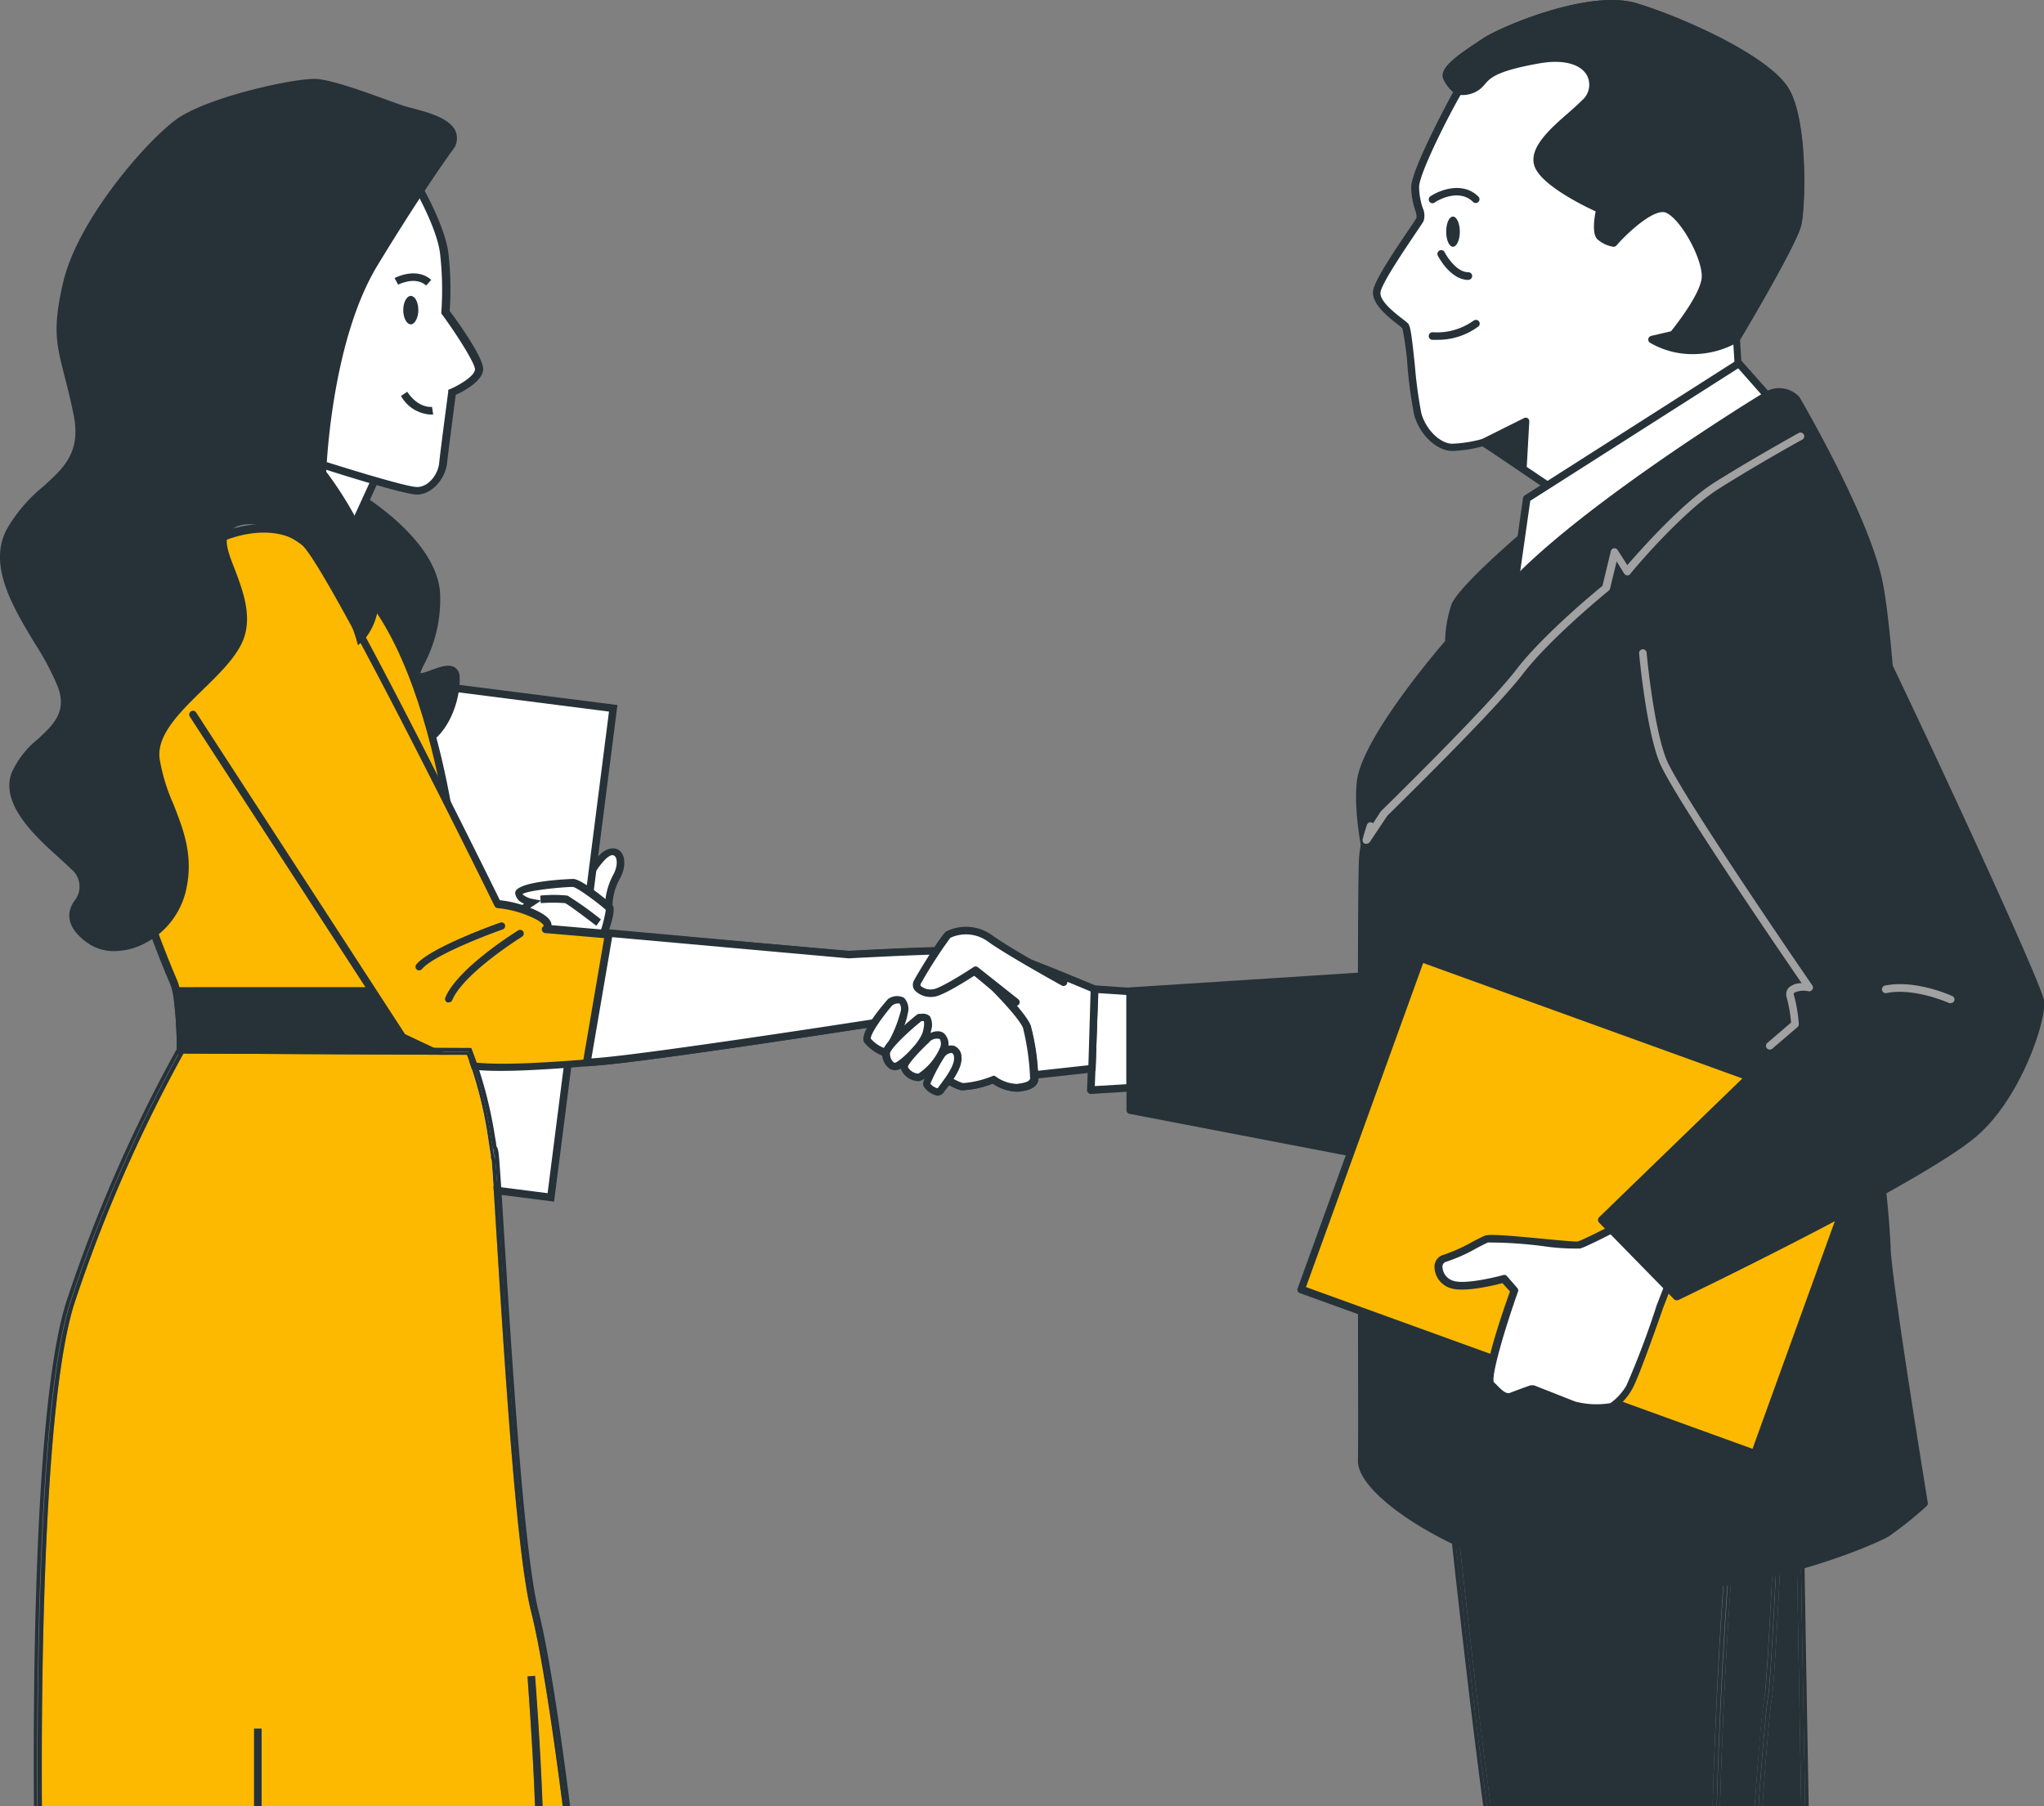
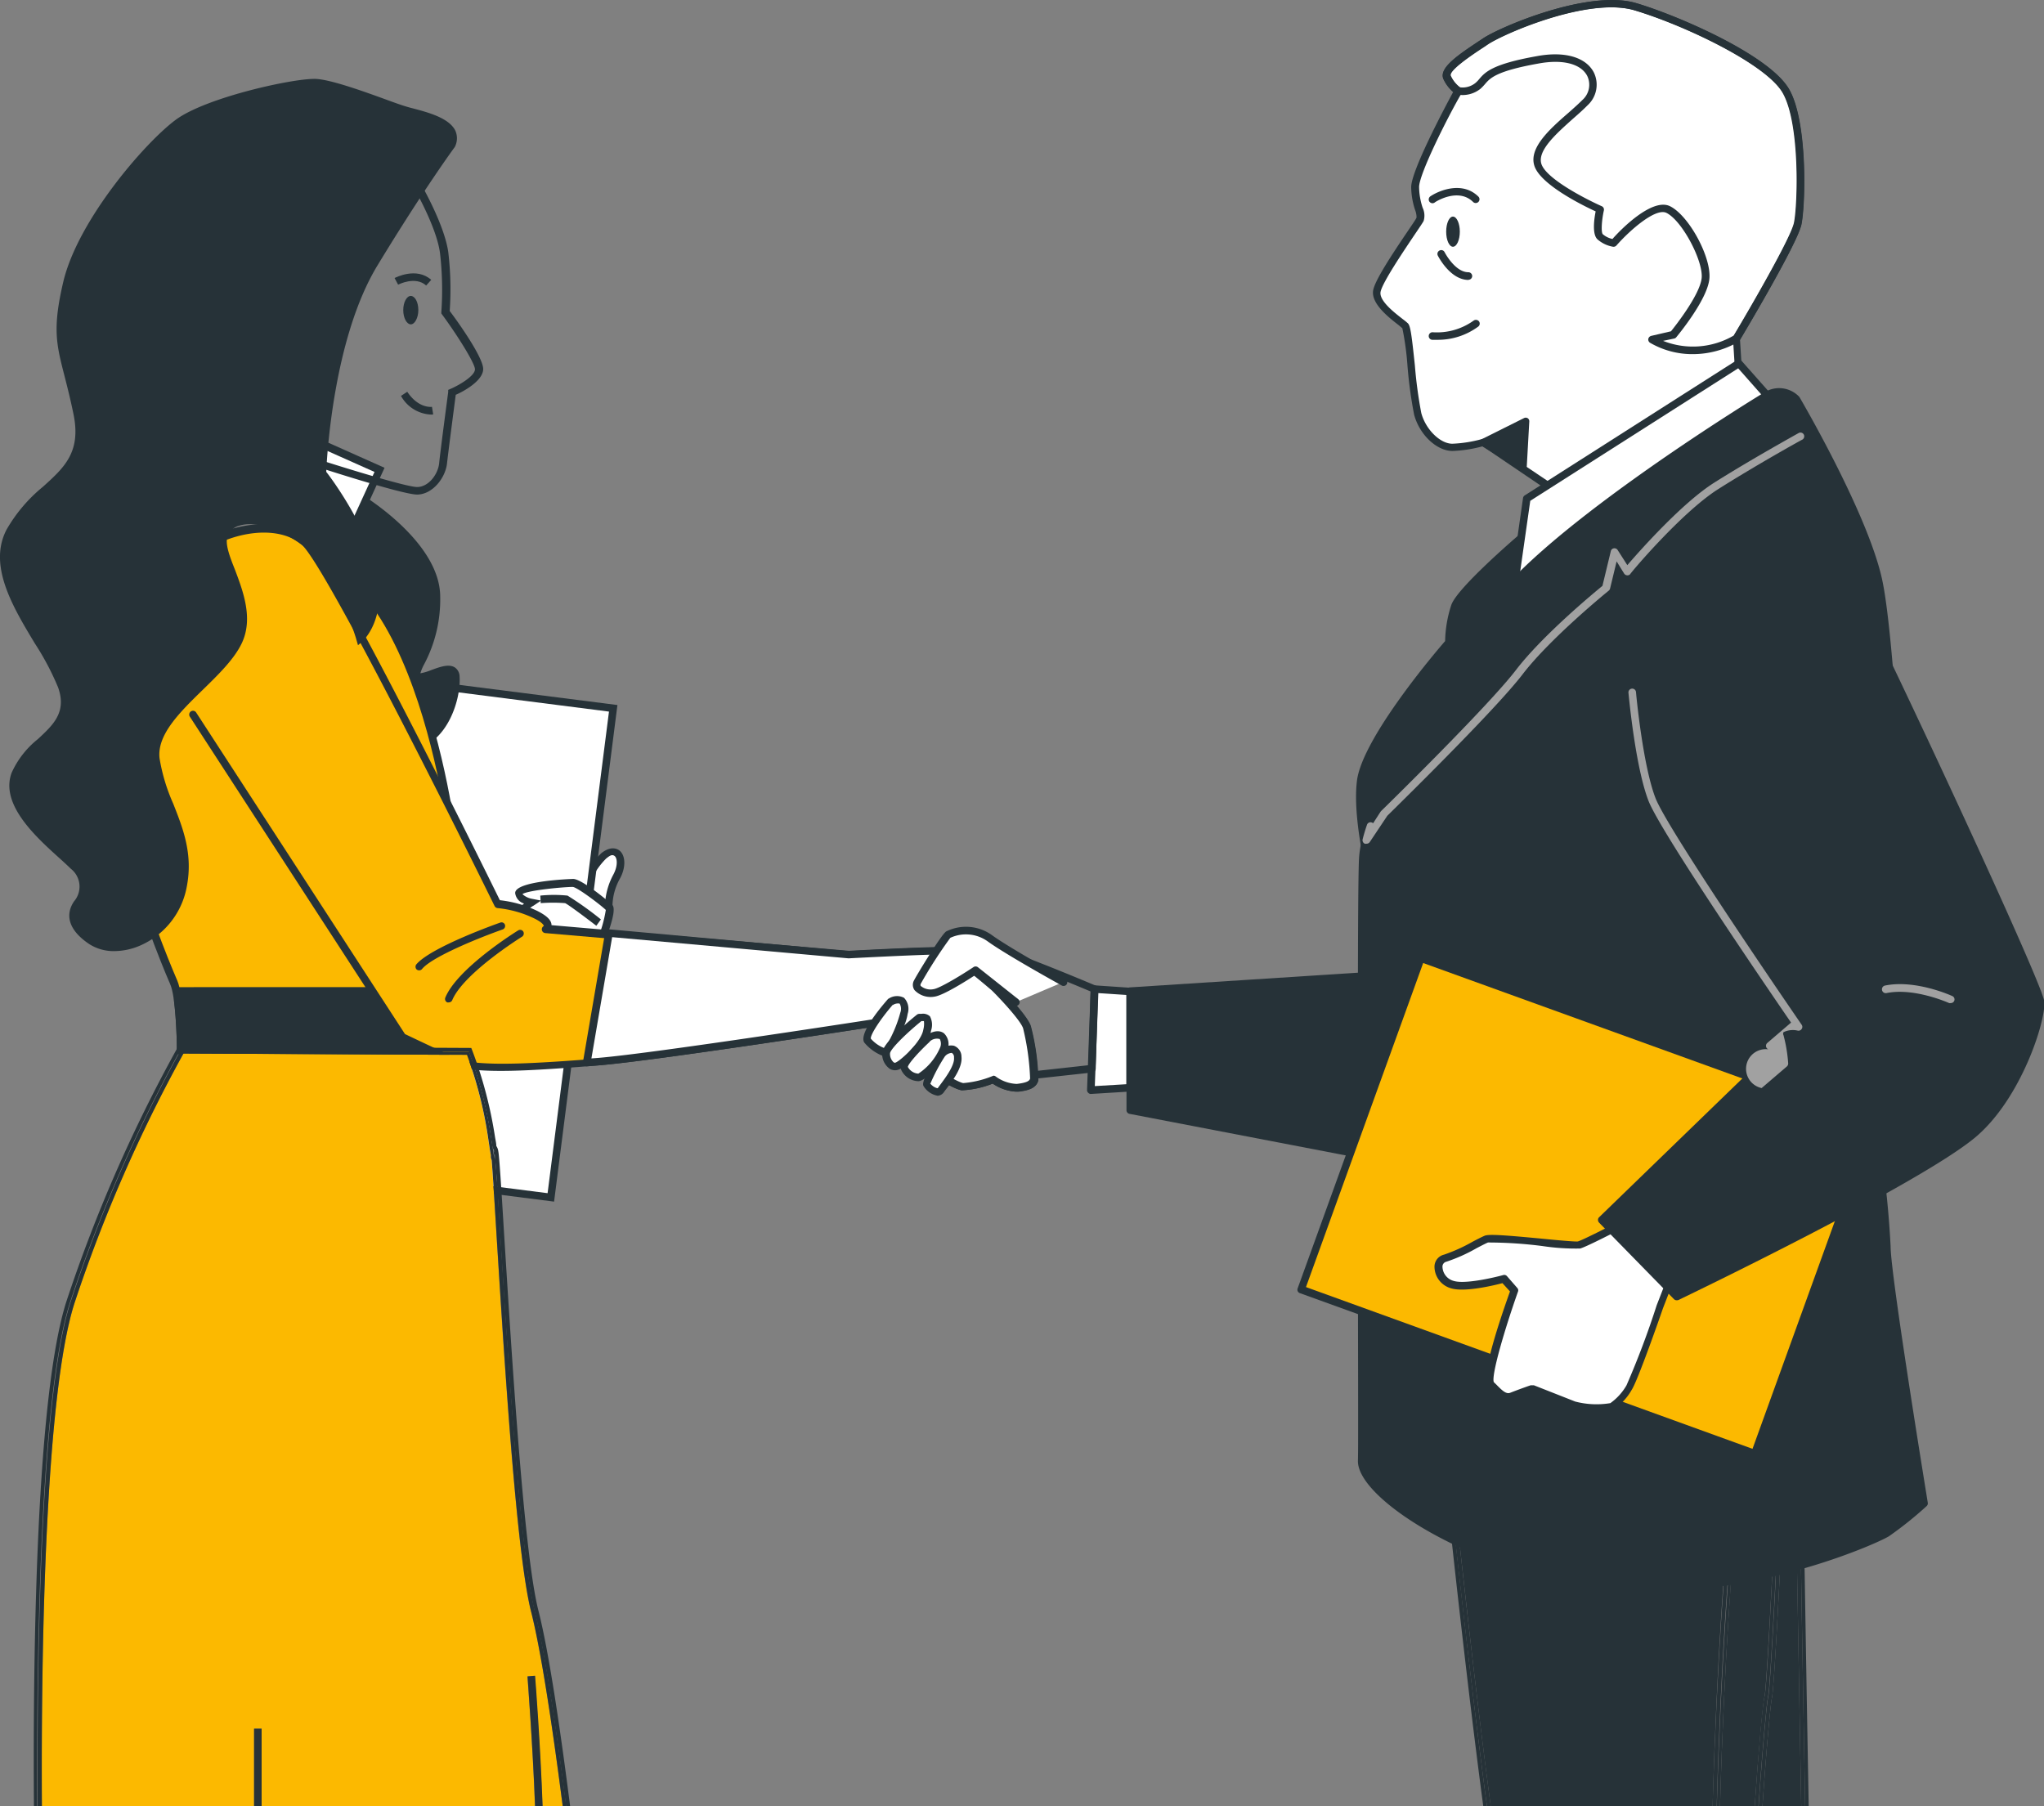
<svg xmlns="http://www.w3.org/2000/svg" viewBox="0 0 271.03 239.52">
  <rect x="0" y="0" width="271.03" height="239.52" fill="#808080" stroke="none" />
  <title>legal cooperation</title>
  <polygon points="149.85 131.47 145.12 131.16 144.64 144.56 149.85 144.24 149.85 131.47" fill="#fff" />
  <path d="M377.47,243.94a0.45,0.45,0,0,1-.34-0.15,0.47,0.47,0,0,1-.16-0.37l0.48-13.4a0.48,0.48,0,0,1,.16-0.35,0.56,0.56,0,0,1,.37-0.13l4.73,0.32a0.49,0.49,0,0,1,.47.49v12.77a0.5,0.5,0,0,1-.47.5l-5.21.32h0Zm1-13.37L378,242.9l4.19-.25V230.82Z" transform="translate(-232.83 -98.88)" fill="#263238" />
  <polygon points="181.68 129.43 149.85 131.47 149.9 147.26 183.29 153.67 181.68 129.43" fill="#263238" />
  <path d="M416.12,253H416l-33.4-6.42a0.49,0.49,0,0,1-.4-0.49l0-15.78a0.48,0.48,0,0,1,.46-0.5h0l31.84-2.05a0.5,0.5,0,0,1,.53.46l1.61,24.25a0.49,0.49,0,0,1-.17.41A0.5,0.5,0,0,1,416.12,253Zm-32.89-7.32,32.35,6.21L414,228.84l-30.87,2Z" transform="translate(-232.83 -98.88)" fill="#263238" />
-   <path d="M378,230s-13.08-5.52-14.82-5.52-6.93,6.94-8.35,9.3-0.47,3.78.79,5.2,5.83,3.31,9,3,13.08-1.42,13.08-1.42Z" transform="translate(-232.83 -98.88)" fill="#fff" />
  <path d="M363.83,242.55c-3.27,0-7.41-1.82-8.64-3.19s-2.44-3.13-.84-5.8c1-1.61,6.56-9.54,8.78-9.54,1.79,0,13.66,5,15,5.56a0.52,0.52,0,0,1,.31.48l-0.32,10.55a0.51,0.51,0,0,1-.44.49c-0.1,0-10,1.1-13.09,1.42C364.35,242.54,364.09,242.55,363.83,242.55ZM363.13,225c-1.28,0-6.22,6.23-7.92,9.06-1.26,2.09-.45,3.28.73,4.61s5.55,3.13,8.56,2.83c2.74-.27,10.7-1.15,12.65-1.37l0.29-9.78c-5.23-2.2-13.13-5.37-14.31-5.37v0Z" transform="translate(-232.83 -98.88)" fill="#263238" />
  <path d="M313.57,219.19a8,8,0,0,1,1-4.11c1.2-2.22.17-4.28-1.71-2.74s-2.74,4.8-2.74,4.8Z" transform="translate(-232.83 -98.88)" fill="#fff" />
  <path d="M314.15,220.12l-4.58-2.75,0.1-.36a10.47,10.47,0,0,1,2.9-5c1.27-1,2.11-.58,2.41-0.34,0.82,0.68.85,2.24,0.06,3.7a7.66,7.66,0,0,0-1,3.83Zm-3.41-3.21,2.35,1.41a9.23,9.23,0,0,1,1.07-3.47c0.63-1.18.51-2.18,0.18-2.45s-0.65-.07-1.14.33a9.58,9.58,0,0,0-2.46,4.18h0Z" transform="translate(-232.83 -98.88)" fill="#263238" />
  <rect x="259.5" y="204.98" width="65.38" height="35.94" transform="translate(-198.78 385.69) rotate(-82.73)" fill="#fff" />
  <path d="M306.3,258.22l-36.64-4.68,8.4-65.84,36.64,4.67Zm-35.53-5.54,34.67,4.42,8.14-63.86-34.66-4.43Z" transform="translate(-232.83 -98.88)" fill="#263238" />
-   <path d="M253.57,304.65a39.54,39.54,0,0,1-1.83-3.63l0.91-.41c0.58,1.29,1.18,2.48,1.79,3.54Z" transform="translate(-232.83 -98.88)" fill="#263238" />
  <path d="M250.68,298.51a118.89,118.89,0,0,1-5.54-20.29l1-.17a116.59,116.59,0,0,0,5.48,20.1Z" transform="translate(-232.83 -98.88)" fill="#263238" />
  <path d="M254.74,311.64c-3.69-6-6.27-10.67-6.29-10.72l0.87-.48s2.6,4.71,6.27,10.67Z" transform="translate(-232.83 -98.88)" fill="#263238" />
  <path d="M274.26,260l-1-.06c0.08-1.38.24-3,.47-4.92l1,0.12C274.49,257,274.34,258.67,274.26,260Z" transform="translate(-232.83 -98.88)" fill="#263238" />
  <path d="M275.13,252l-1-.14c1-6.89,2.37-14,2.38-14.08l1,0.2C277.49,238.09,276.1,245.18,275.13,252Z" transform="translate(-232.83 -98.88)" fill="#263238" />
  <rect x="259.17" y="244.06" width="12.23" height="1" transform="translate(-270.08 342.29) rotate(-75.69)" fill="#263238" />
  <path d="M280.42,164.81S290.7,171,290.7,178s-3.09,9.42-2.57,10.45,5-2.4,5.14.17-1.37,8.23-5.48,9.09-9.43-1.55-13.2-11.83S278.19,164.81,280.42,164.81Z" transform="translate(-232.83 -98.88)" fill="#263238" />
  <path d="M286.29,198.37c-3.13,0-8.32-1.82-12.17-12.31-2.61-7.13-.07-14.62,2.89-18.87,0.61-.86,2.15-2.88,3.41-2.88h0.13l0.12,0.07c0.43,0.26,10.53,6.4,10.53,13.63a18.36,18.36,0,0,1-2.12,8.94,6,6,0,0,0-.51,1.21,6.82,6.82,0,0,0,1.4-.41c1.17-.43,2.38-0.88,3.18-0.36a1.48,1.48,0,0,1,.62,1.21c0.2,3-1.6,8.71-5.88,9.61A8,8,0,0,1,286.29,198.37Zm-6-33a6.5,6.5,0,0,0-2.47,2.43c-2.83,4.06-5.25,11.19-2.77,18,4.35,11.86,10.28,12,12.62,11.51,3.67-.77,5.26-6,5.09-8.56a0.49,0.49,0,0,0-.17-0.44c-0.37-.25-1.52.17-2.28,0.45-1.15.43-2.23,0.82-2.64,0-0.29-.59,0-1.22.5-2.18a17.34,17.34,0,0,0,2-8.5c0-6.29-8.63-12-9.87-12.75v0Z" transform="translate(-232.83 -98.88)" fill="#263238" />
  <path d="M262.59,169.75s-10.3,1.12-15.18,14.62,7.5,42.73,8.44,44.79,0.93,9,.93,9L295,238.35s-1.13-22.86-2.81-32.42-5.06-21.55-10.69-28.3S272.72,167.5,262.59,169.75Z" transform="translate(-232.83 -98.88)" fill="#fcb900" />
  <path d="M295.54,238.84l-39.26-.19v-0.5c0-1.89-.16-7.17-0.89-8.78-0.14-.31-13.56-31-8.45-45.17,4.79-13.26,14.91-14.86,15.57-14.95,10.26-2.27,13.53,1,19.4,8.05,6.35,7.62,9.49,21.15,10.79,28.53,1.67,9.48,2.81,32.26,2.82,32.49Zm-38.26-1.18,37.21,0.18c-0.18-3.48-1.26-23.22-2.78-31.83-1.28-7.29-4.36-20.62-10.57-28.07-5.75-6.91-8.7-9.87-18.44-7.71h0c-0.1,0-10.07,1.28-14.77,14.3-5,13.8,8.29,44.11,8.42,44.41C257.13,230.78,257.26,236,257.28,237.66Z" transform="translate(-232.83 -98.88)" fill="#263238" />
  <path d="M256.41,231.6a60.85,60.85,0,0,1,.37,6.55L295,238.34s-0.17-3.37-.47-8.06H256.41v1.32Z" transform="translate(-232.83 -98.88)" fill="#263238" />
  <path d="M295.54,238.84l-39.26-.19v-0.5a59,59,0,0,0-.37-6.49v-1.88H295v0.47c0.3,4.69.47,8.07,0.47,8.07Zm-38.26-1.18,37.21,0.18c0-1.07-.19-3.69-0.41-7.06H256.91v0.78A57.58,57.58,0,0,1,257.28,237.66Z" transform="translate(-232.83 -98.88)" fill="#263238" />
  <path d="M312.2,224.33s1.89-4.63,1.37-5.14-3.93-3.25-4.79-3.25-7.19.51-7.19,1.37,1.71,1.2,1.71,1.2-1.54,1-1.37,1.88S305.1,222,305.1,222Z" transform="translate(-232.83 -98.88)" fill="#fff" />
  <path d="M312.49,225L305,222.48c-1-.24-3.3-0.94-3.51-2a2.13,2.13,0,0,1,.83-1.79,1.66,1.66,0,0,1-1.18-1.39c0-1.64,7.61-1.87,7.69-1.87,1.18,0,4.94,3.19,5.15,3.4s0.74,0.75-1.26,5.67Zm-10.36-7.53a2.55,2.55,0,0,0,1.27.6l1.18,0.23-1,.67a2.4,2.4,0,0,0-1.16,1.37,6.43,6.43,0,0,0,2.81,1.23l6.68,2.18a16.75,16.75,0,0,0,1.25-4.21c-0.78-.74-3.78-3-4.38-3.05-1.17,0-5.78.42-6.65,0.93v0.05Z" transform="translate(-232.83 -98.88)" fill="#263238" />
  <path d="M311.9,221.64c-1.78-1.37-3.81-2.87-4.14-3a21.32,21.32,0,0,0-3.23,0l-0.06-1a17.89,17.89,0,0,1,3.61,0,43.46,43.46,0,0,1,4.43,3.16Z" transform="translate(-232.83 -98.88)" fill="#263238" />
  <path d="M258.45,193.63l27.74,42.71s4.26,2,7.09,3.31,11.19,0.63,18.91,0,38-5.35,38-5.35a30.34,30.34,0,0,0,3.78,4.57c1.89,1.73,5.36,3.94,6.46,4.09s4.1-.94,4.1-0.94a5.63,5.63,0,0,0,3.15,1.1c1.42-.16,2-0.47,2.21-1.1a30.87,30.87,0,0,0-1-6.94c-0.47-1.42-4.25-5.2-4.25-5.2s-5.52-4.73-6.46-4.88-12.93.47-12.93,0.47L305.1,222s1.26-.63-1.26-1.89a14.69,14.69,0,0,0-5-1.42s-22.07-44.91-25.69-48.07-11-1.89-15.76,2.53a12.83,12.83,0,0,0-4.26,9.77" transform="translate(-232.83 -98.88)" fill="#fcb900" />
  <path d="M367.46,243.63a6.12,6.12,0,0,1-3-1.06,12.68,12.68,0,0,1-4.1.89c-1.29-.19-4.88-2.54-6.73-4.23a30,30,0,0,1-3.68-4.39c-3.23.5-30.5,4.72-37.73,5.31-8.82.72-16.34,1.21-19.16,0s-7.06-3.29-7.11-3.32a0.55,0.55,0,0,1-.2-0.17L258,193.91a0.51,0.51,0,0,1,.15-0.7,0.5,0.5,0,0,1,.69.15L286.53,236c0.73,0.35,4.43,2.12,7,3.25,2.81,1.25,12,.5,18.66,0,7.62-.63,37.68-5.31,38-5.36a0.51,0.51,0,0,1,.5.22,29,29,0,0,0,3.7,4.48c1.93,1.76,5.28,3.84,6.19,4a13,13,0,0,0,3.86-.92,0.5,0.5,0,0,1,.46.06,5,5,0,0,0,2.81,1c1.44-.16,1.71-0.45,1.77-0.72a33.36,33.36,0,0,0-.93-6.66c-0.36-1.07-3.11-4-4.13-5-2.59-2.22-5.64-4.62-6.2-4.75s-8.2.24-12.81,0.48l-40.29-3.47a0.5,0.5,0,0,1-.18-0.94s0-.38-1.26-1a14.33,14.33,0,0,0-4.85-1.37,0.5,0.5,0,0,1-.42-0.28c-7.62-15.5-22.76-45.47-25.57-47.91-3.36-2.92-10.55-1.72-15.09,2.51a12.48,12.48,0,0,0-4.1,9.36,0.49,0.49,0,0,1-.44.54h0a0.48,0.48,0,0,1-.54-0.42v0A13.22,13.22,0,0,1,257,172.78c5-4.64,12.65-5.82,16.43-2.53,3.55,3.09,23.72,44,25.68,48a15.27,15.27,0,0,1,5,1.44c1.26,0.64,1.85,1.23,1.85,1.87h0l39.45,3.4c1.16-.07,12-0.63,13-0.47s5.38,3.87,6.7,5c0.43,0.42,3.91,3.94,4.41,5.43a30.44,30.44,0,0,1,1,7.21c-0.26,1.07-1.42,1.34-2.63,1.48Z" transform="translate(-232.83 -98.88)" fill="#263238" />
  <path d="M369.91,242a30.87,30.87,0,0,0-1-6.94c-0.47-1.42-4.25-5.2-4.25-5.2s-5.52-4.73-6.46-4.88-12.93.47-12.93,0.47l-31.74-2.86-2.94,17.17,1.55-.13c7.73-.63,38-5.35,38-5.35a30.34,30.34,0,0,0,3.78,4.57c1.89,1.73,5.36,3.94,6.46,4.09s4.1-.94,4.1-0.94a5.63,5.63,0,0,0,3.15,1.1C369.12,243,369.75,242.65,369.91,242Z" transform="translate(-232.83 -98.88)" fill="#fff" />
  <path d="M367.46,243.63a6.12,6.12,0,0,1-3-1.06,12.68,12.68,0,0,1-4.1.89c-1.29-.19-4.88-2.54-6.73-4.23a30,30,0,0,1-3.68-4.39c-3.23.5-30.5,4.72-37.73,5.31l-1.56.13a0.52,0.52,0,0,1-.41-0.16,0.51,0.51,0,0,1-.12-0.43l2.94-17.17a0.49,0.49,0,0,1,.53-0.41L345.37,225c1.16-.07,12-0.63,13-0.47s5.38,3.87,6.7,5c0.43,0.42,3.91,3.94,4.41,5.43a30.44,30.44,0,0,1,1,7.21h0c-0.26,1.07-1.42,1.34-2.63,1.48Zm-2.91-2.11a0.5,0.5,0,0,1,.29.09,5,5,0,0,0,2.81,1c1.44-.16,1.71-0.45,1.77-0.72a33.26,33.26,0,0,0-.93-6.66c-0.36-1.07-3.11-4-4.13-5-2.59-2.22-5.64-4.62-6.2-4.75s-8.2.24-12.81,0.48L314,223.15l-2.75,16.08,0.91-.07c7.62-.63,37.68-5.31,38-5.36a0.51,0.51,0,0,1,.5.22,29,29,0,0,0,3.7,4.48c1.93,1.76,5.28,3.84,6.19,4a13,13,0,0,0,3.86-.92Z" transform="translate(-232.83 -98.88)" fill="#263238" />
  <path d="M292.34,231.8a0.48,0.48,0,0,1-.2,0,0.49,0.49,0,0,1-.26-0.64h0c1.61-3.89,9.32-8.7,9.65-8.9a0.49,0.49,0,0,1,.68.14v0a0.51,0.51,0,0,1-.16.69c-0.08.05-7.77,4.84-9.26,8.43A0.49,0.49,0,0,1,292.34,231.8Z" transform="translate(-232.83 -98.88)" fill="#263238" />
  <path d="M288.4,227.55a0.52,0.52,0,0,1-.33-0.12,0.51,0.51,0,0,1,0-.71c2-2.28,10.71-5.37,11.09-5.5a0.48,0.48,0,0,1,.62.27v0a0.5,0.5,0,0,1-.3.64c-2.47.86-9.18,3.49-10.66,5.21A0.49,0.49,0,0,1,288.4,227.55Z" transform="translate(-232.83 -98.88)" fill="#263238" />
  <polygon points="50.33 62.33 45.53 72.79 38.67 60.45 40.73 58.05 50.33 62.33" fill="#fff" />
  <path d="M278.4,172.77l-7.5-13.5,2.52-3,10.4,4.64Zm-6.29-13.38,6.21,11.17,4.17-9.1-8.79-3.92Z" transform="translate(-232.83 -98.88)" fill="#263238" />
-   <path d="M288.13,123.51s3.08,5.31,3.6,8.91a42.47,42.47,0,0,1,.17,7.89s4.45,6,4.45,7.54-3.59,3.08-3.59,3.08-1,7.71-1.2,9.43-1.72,3.6-3.43,3.6-12.51-3.43-14-4-6.35-13.36-2.75-22.45S288.13,123.51,288.13,123.51Z" transform="translate(-232.83 -98.88)" fill="#fff" />
  <path d="M288.13,164.46c-2,0-14.09-3.93-14.21-4s-0.74-.25-1.67-2.24c-2-4.33-4.17-13.82-1.38-20.87,3.64-9.15,16.53-14.1,17.13-14.35l0.4-.15,0.21,0.37c0.13,0.22,3.14,5.44,3.66,9.09a41.8,41.8,0,0,1,.19,7.81c1,1.3,4.44,6.13,4.44,7.69s-2.64,3-3.64,3.42c-0.18,1.4-1,7.63-1.16,9.14C291.86,162.32,290.14,164.46,288.13,164.46Zm-0.22-40.32c-2.21.91-13,5.71-16.11,13.61-3.48,8.78,1.16,21.17,2.44,21.79,2,0.66,12.33,3.92,13.89,3.92s2.79-1.73,2.93-3.15c0.17-1.71,1.16-9.13,1.2-9.44v-0.29l0.26-.11c1.37-.59,3.29-1.79,3.29-2.62s-2.54-4.81-4.35-7.25l-0.11-.15v-0.18a42.36,42.36,0,0,0-.17-7.78C290.82,129.57,288.61,125.4,287.91,124.14Z" transform="translate(-232.83 -98.88)" fill="#263238" />
  <path d="M288.3,140c0,1-.46,1.89-1,1.89s-1-.85-1-1.89,0.46-1.88,1-1.88S288.3,138.92,288.3,140Z" transform="translate(-232.83 -98.88)" fill="#263238" />
  <path d="M289.34,136.74c-1.44-1.3-3.7-.12-3.72-0.11l-0.47-.88c0.12-.06,2.9-1.51,4.86.24Z" transform="translate(-232.83 -98.88)" fill="#263238" />
  <path d="M289.93,153.85a4.79,4.79,0,0,1-3.93-2.47l0.83-.55c1.5,2.24,3.21,2,3.28,2l0.16,1A1.28,1.28,0,0,1,289.93,153.85Z" transform="translate(-232.83 -98.88)" fill="#263238" />
  <path d="M292.76,118s-4,5.31-10.29,15.76-6.85,27.77-6.85,27.77,5.31,6.85,6.68,13-1.71,8.91-1.71,8.91-2.79-9.45-7.48-12.87-9.49-3.65-10.52-.87,4.29,8.94,1.89,14.09-11.66,9.93-11,15.59,5,10.11,3.6,17-8.57,9.59-12.17,7.19-2.23-4.45-1.88-5a3.51,3.51,0,0,0-.45-4.94l-0.07-.06c-2.4-2.39-9.42-7.54-7.71-12.16s8.23-5.83,6.17-11.66-10.28-14.05-6.85-20.56,10.62-7.2,8.91-15.6-3.26-9.25-1.37-17.31,10.79-18.33,14.73-21.25,15.6-5.48,18.34-5.31,9.43,2.91,11.65,3.6S294,114.94,292.76,118Z" transform="translate(-232.83 -98.88)" fill="#263238" />
  <path d="M248,225a6,6,0,0,1-3.35-.94c-2.58-1.73-3.3-3.74-2-5.66a3,3,0,0,0-.32-4.23l-0.13-.11c-0.39-.39-0.89-0.84-1.46-1.36-3.16-2.85-7.92-7.15-6.37-11.34a12,12,0,0,1,3.48-4.47c2.06-1.91,3.84-3.57,2.69-6.84a35.78,35.78,0,0,0-3.09-5.85c-2.93-4.86-6.24-10.36-3.74-15.11a20.56,20.56,0,0,1,4.81-5.66c2.84-2.56,5.08-4.59,4.06-9.61-0.43-2.09-.84-3.69-1.2-5.1-1.07-4.17-1.61-6.26-.17-12.42,1.92-8.22,10.87-18.54,14.93-21.54s15.89-5.58,18.66-5.41c2,0.13,6.11,1.6,9.08,2.68,1.12,0.41,2.08.76,2.69,0.94,0.31,0.1.68,0.2,1.08,0.3,2,0.53,4.7,1.26,5.54,2.9a2.49,2.49,0,0,1,0,2.09l-0.06.12s-4,5.41-10.26,15.72c-5.86,9.66-6.7,25.5-6.78,27.35,0.8,1,5.38,7.29,6.67,13.07,1.42,6.39-1.74,9.28-1.87,9.4l-0.59.52-0.22-.76c0-.09-2.8-9.33-7.29-12.6-2.94-2.14-6.14-3.12-8.17-2.51A2.28,2.28,0,0,0,263,170c-0.35,1,.28,2.66,1,4.46,1.08,2.87,2.42,6.44.91,9.67-1,2.14-3.13,4.21-5.19,6.22-3,2.93-6.11,5.95-5.73,9.1a24.38,24.38,0,0,0,1.81,6c1.3,3.3,2.66,6.71,1.78,11.09a10.57,10.57,0,0,1-6.25,7.76A8.74,8.74,0,0,1,248,225Zm26.45-114.66c-3,0-14,2.44-17.74,5.23-4.11,3-12.76,13.3-14.55,21-1.38,5.91-.9,7.8.17,11.94,0.36,1.42.77,3,1.21,5.15,1.13,5.58-1.54,8-4.37,10.56a19.2,19.2,0,0,0-4.59,5.37c-2.24,4.26.92,9.5,3.71,14.13a37,37,0,0,1,3.17,6c1.37,3.89-.82,5.93-2.95,7.9a11.23,11.23,0,0,0-3.22,4.09c-1.32,3.56,3.32,7.75,6.1,10.25,0.58,0.53,1.1,1,1.5,1.39a4,4,0,0,1,.61,5.54c-0.39.6-1.47,2.22,1.71,4.34a6.28,6.28,0,0,0,5.75.15,9.56,9.56,0,0,0,5.65-7c0.82-4.1-.48-7.37-1.73-10.54a25.42,25.42,0,0,1-1.88-6.27c-0.44-3.64,2.85-6.84,6-9.93,2-1.95,4.06-4,5-5.94,1.32-2.84.12-6.06-1-8.89-0.77-2.06-1.44-3.85-1-5.16a3.27,3.27,0,0,1,2.23-2c2.35-.7,5.82.31,9,2.66,4,2.89,6.57,9.81,7.39,12.26,0.76-1.08,2-3.58,1-7.79-1.33-6-6.53-12.76-6.59-12.83l-0.11-.14v-0.18c0-.17.59-17.56,6.93-28,5.93-9.78,9.82-15.14,10.26-15.74a1.43,1.43,0,0,0,0-1.22c-0.63-1.24-3.19-1.93-4.89-2.38-0.42-.11-0.8-0.21-1.12-0.31-0.63-.2-1.61-0.55-2.74-1-2.91-1.06-6.89-2.5-8.8-2.62Z" transform="translate(-232.83 -98.88)" fill="#263238" />
  <path d="M350.9,231.74s-3.6,4.16-3,5.13a5.8,5.8,0,0,0,2.5,1.67s2.08-3.33,2.36-5.27S352.15,231.19,350.9,231.74Z" transform="translate(-232.83 -98.88)" fill="#fff" />
  <path d="M350.35,239h-0.17a6,6,0,0,1-2.76-1.89c-0.64-1.11,1.67-4.05,3.11-5.7a0.37,0.37,0,0,1,.17-0.13,2,2,0,0,1,2-.09,2.13,2.13,0,0,1,.48,2.14c-0.29,2-2.34,5.32-2.43,5.46A0.49,0.49,0,0,1,350.35,239Zm0.86-6.88c-1.67,1.93-3,4-2.91,4.49a4.51,4.51,0,0,0,1.84,1.27,17.27,17.27,0,0,0,2.07-4.72,1.41,1.41,0,0,0-.09-1.2,1.2,1.2,0,0,0-.91.2v0Z" transform="translate(-232.83 -98.88)" fill="#263238" />
  <path d="M354.78,233.82s-4.43,3.61-4.43,4.72,0.69,2.08,1.53,1.66,3.6-2.91,3.88-4.71S355.74,233.82,354.78,233.82Z" transform="translate(-232.83 -98.88)" fill="#fff" />
  <path d="M351.48,240.8a1.34,1.34,0,0,1-.68-0.2,2.42,2.42,0,0,1-1-2.06c0-1.22,3.23-4,4.61-5.11a0.54,0.54,0,0,1,.32-0.11H355a1.35,1.35,0,0,1,1.14.33,2.4,2.4,0,0,1,.14,1.91c-0.32,2.07-3.27,4.65-4.15,5.09A1.38,1.38,0,0,1,351.48,240.8Zm3.48-6.48c-2,1.62-4.06,3.67-4.11,4.22a1.48,1.48,0,0,0,.48,1.21,0.27,0.27,0,0,0,.32,0c0.75-.37,3.37-2.76,3.61-4.34a3,3,0,0,0,.08-1.13H355Z" transform="translate(-232.83 -98.88)" fill="#263238" />
  <path d="M355.78,236.64s-3.22,3-3.06,3.77a2.11,2.11,0,0,0,1.88,1.34c0.63,0,2.76-2.12,3.31-3.7S357.59,235.38,355.78,236.64Z" transform="translate(-232.83 -98.88)" fill="#fff" />
  <path d="M354.6,242.25a2.6,2.6,0,0,1-2.37-1.74c-0.18-.88,1.65-2.79,3.21-4.24h0.06c1.36-.95,2.15-0.64,2.5-0.37a2,2,0,0,1,.38,2.36C357.81,239.84,355.55,242.25,354.6,242.25Zm1.5-5.22c-1.36,1.26-2.84,2.89-2.89,3.33a1.71,1.71,0,0,0,1.39.89,7.85,7.85,0,0,0,2.84-3.36,1.31,1.31,0,0,0,0-1.23,1.39,1.39,0,0,0-1.34.34v0Z" transform="translate(-232.83 -98.88)" fill="#263238" />
  <path d="M357.75,238.68s-2.28,3.62-2,4,1.41,1.49,2,.7,2.36-2.91,2.21-4.32S358.62,237.74,357.75,238.68Z" transform="translate(-232.83 -98.88)" fill="#fff" />
  <path d="M357.16,244.18h0a2.77,2.77,0,0,1-1.84-1.23c-0.15-.24-0.4-0.65,2-4.53l0-.08a2,2,0,0,1,2-.79,1.55,1.55,0,0,1,1,1.47c0.16,1.4-1.18,3.18-2,4.24-0.13.17-.24,0.31-0.32,0.43A1.09,1.09,0,0,1,357.16,244.18Zm-1-1.64a1.85,1.85,0,0,0,.94.64,0.1,0.1,0,0,0,.11-0.06l0.34-.46c0.61-.82,1.89-2.52,1.78-3.53a0.66,0.66,0,0,0-.29-0.63,1.25,1.25,0,0,0-.94.49,23.38,23.38,0,0,0-1.89,3.55h0Z" transform="translate(-232.83 -98.88)" fill="#263238" />
  <path d="M434.76,170s-8.26,7-9.06,9.26a16.33,16.33,0,0,0-.81,4.84S414,196.6,413.22,202.44s2.21,16.1,2.21,16.1L439.79,171Z" transform="translate(-232.83 -98.88)" fill="#263238" />
  <path d="M415.43,219h0a0.5,0.5,0,0,1-.43-0.36c-0.12-.42-3-10.44-2.23-16.31,0.78-5.65,10.42-17,11.68-18.44a16.26,16.26,0,0,1,.83-4.82c0.83-2.27,8.35-8.74,9.2-9.47a0.52,0.52,0,0,1,.43-0.11l5,1a0.51,0.51,0,0,1,.35.72l-24.36,47.51A0.5,0.5,0,0,1,415.43,219Zm19.47-48.48c-2.39,2.06-8.12,7.22-8.73,8.89a15.89,15.89,0,0,0-.78,4.67,0.47,0.47,0,0,1-.12.32c-0.11.13-10.78,12.44-11.56,18.06-0.62,4.49,1.11,11.78,1.86,14.67L439,171.39Zm-10,13.56h0Z" transform="translate(-232.83 -98.88)" fill="#263238" />
  <path d="M426.18,110.94s-5.7,10.44-5.7,12.74,1,3.62.65,4.28-5.42,7.73-5.75,9.54,3.29,4.11,3.78,4.6,1,9.21,1.65,11.68,2.79,4.44,4.6,4.44a18.11,18.11,0,0,0,4.11-.66l9,6.09L463.4,149l-0.33-5.26s7.66-12.8,8.15-15.26,0.84-13.51-1.63-17.62-13.81-9.29-19.9-11.1-17.43,3-19.89,4.59-5.59,3.62-5.1,4.77A4.54,4.54,0,0,0,426.18,110.94Z" transform="translate(-232.83 -98.88)" fill="#fff" />
  <path d="M438.57,164.15a0.47,0.47,0,0,1-.28-0.09l-8.86-6a17.57,17.57,0,0,1-4,.62c-2.1,0-4.38-2.16-5.09-4.81a58.34,58.34,0,0,1-.88-6.46,37.48,37.48,0,0,0-.68-5L418.3,142c-1.3-1-3.71-2.87-3.39-4.63,0.24-1.33,2.47-4.72,4.75-8.08,0.5-.75,1-1.45,1-1.59a2.71,2.71,0,0,0-.2-1,10.13,10.13,0,0,1-.51-3c0-2.18,4.44-10.53,5.56-12.61a5.06,5.06,0,0,1-1.3-1.74c-0.63-1.46,2-3.21,4.8-5.07l0.48-.32c2.27-1.51,14-6.54,20.31-4.65,5.51,1.64,17.48,6.81,20.19,11.32,2.52,4.2,2.24,15.24,1.69,18-0.48,2.42-7.27,13.84-8.13,15.29l0.32,5.11a0.51,0.51,0,0,1-.25.46l-24.83,14.64A0.59,0.59,0,0,1,438.57,164.15Zm-9-7.09a0.47,0.47,0,0,1,.28.09l8.78,5.9,24.3-14.32-0.31-4.95a0.5,0.5,0,0,1,.07-0.29c2.12-3.54,7.7-13.15,8.09-15.1,0.48-2.35.83-13.27-1.56-17.27-2.29-3.8-13-8.89-19.62-10.87-6.06-1.8-17.28,3.06-19.48,4.53l-0.47.32c-1.54,1-4.74,3.14-4.44,3.83a4,4,0,0,0,1.3,1.59,0.52,0.52,0,0,1,.16.66C425,114,421,121.9,421,123.68a9.12,9.12,0,0,0,.47,2.75,2.43,2.43,0,0,1,.13,1.75c-0.1.2-.43,0.69-1.12,1.71-1.41,2.1-4.37,6.47-4.59,7.7s2.06,2.91,3,3.65a7.67,7.67,0,0,1,.62.51c0.34,0.33.49,1.43,0.93,5.59a58.48,58.48,0,0,0,.85,6.31c0.58,2.17,2.5,4.07,4.12,4.07a17.4,17.4,0,0,0,4-.64Z" transform="translate(-232.83 -98.88)" fill="#263238" />
-   <path d="M469.59,110.87c-2.46-4.11-13.81-9.29-19.9-11.1s-17.43,3-19.89,4.59-5.59,3.62-5.1,4.77a4.54,4.54,0,0,0,1.48,1.81,3.26,3.26,0,0,0,2.63-.66c1.15-1,.82-2.14,7.89-3.45s8.77,3.2,6.31,5.67-7.07,5.59-6.25,8.22,8.22,5.92,8.22,5.92-0.66,3,0,3.62a3.64,3.64,0,0,0,1.81.82s4.93-5.59,7.23-4.44,5.27,6.58,4.94,9.21-4.28,7.4-4.28,7.4l-2.79.66a11.16,11.16,0,0,0,11.18-.16s7.66-12.8,8.15-15.26S472.06,115,469.59,110.87Z" transform="translate(-232.83 -98.88)" fill="#263238" />
  <path d="M457.29,145.84a11.15,11.15,0,0,1-5.67-1.51,0.51,0.51,0,0,1-.23-0.5,0.53,0.53,0,0,1,.38-0.41l2.63-.61c0.62-.77,3.78-4.79,4.06-7s-2.54-7.64-4.66-8.7c-1.42-.71-4.83,2.27-6.64,4.33a0.52,0.52,0,0,1-.44.16,4.22,4.22,0,0,1-2.09-1c-0.68-.68-0.44-2.58-0.22-3.69-1.64-.75-7.35-3.55-8.13-6.06-0.74-2.35,2-4.82,4.51-7,0.68-.6,1.32-1.17,1.86-1.71a2.7,2.7,0,0,0,.64-3.2c-0.85-1.62-3.28-2.23-6.49-1.63-5.61,1-6.39,1.94-7.07,2.73a6.73,6.73,0,0,1-.59.61,3.8,3.8,0,0,1-3.07.77,0.53,0.53,0,0,1-.17-0.08,5.11,5.11,0,0,1-1.66-2c-0.63-1.46,2-3.21,4.8-5.07l0.48-.32c2.27-1.51,14-6.54,20.31-4.65,5.51,1.64,17.48,6.81,20.19,11.32,2.52,4.2,2.24,15.24,1.69,18-0.5,2.53-7.9,14.9-8.21,15.42a0.52,0.52,0,0,1-.18.18A12.09,12.09,0,0,1,457.29,145.84Zm-3.94-1.76a10.73,10.73,0,0,0,9.36-.7c2.17-3.63,7.64-13.06,8-15,0.48-2.35.83-13.27-1.56-17.27-2.29-3.8-13-8.89-19.62-10.87-6.06-1.8-17.28,3.06-19.48,4.53l-0.47.32c-1.54,1-4.74,3.14-4.44,3.83a4,4,0,0,0,1.22,1.53,2.7,2.7,0,0,0,2.1-.56,3.83,3.83,0,0,0,.49-0.5c0.79-.92,1.69-2,7.64-3.06,3.67-.69,6.5.11,7.57,2.14a3.7,3.7,0,0,1-.82,4.37c-0.56.57-1.21,1.15-1.91,1.76-2.23,2-4.76,4.23-4.22,6,0.62,2,6,4.73,8,5.62a0.49,0.49,0,0,1,.29.56c-0.31,1.41-.38,2.92-0.14,3.16a2.93,2.93,0,0,0,1.28.63c1-1.16,5.26-5.53,7.64-4.34,2.54,1.27,5.56,6.9,5.2,9.72s-4.22,7.45-4.38,7.65a0.46,0.46,0,0,1-.27.17Zm9.72-.33h0Z" transform="translate(-232.83 -98.88)" fill="#263238" />
  <path d="M426.4,129.6c0,1.09-.41,2-0.91,2s-0.9-.89-0.9-2,0.4-2,.9-2S426.4,128.51,426.4,129.6Z" transform="translate(-232.83 -98.88)" fill="#263238" />
  <path d="M422.78,125.83a0.52,0.52,0,0,1-.42-0.22,0.51,0.51,0,0,1,.14-0.7c1.31-.87,4.34-2,6.39.07a0.5,0.5,0,0,1-.71.7h0c-2-2-5.09,0-5.12.06A0.51,0.51,0,0,1,422.78,125.83Z" transform="translate(-232.83 -98.88)" fill="#263238" />
  <path d="M423.35,143.94h-0.62a0.5,0.5,0,0,1-.45-0.55h0a0.5,0.5,0,0,1,.55-0.45h0a8.34,8.34,0,0,0,5.39-1.54,0.52,0.52,0,0,1,.71.08,0.5,0.5,0,0,1-.08.7A9,9,0,0,1,423.35,143.94Z" transform="translate(-232.83 -98.88)" fill="#263238" />
  <path d="M427.55,136c-2.42,0-4-3.1-4.07-3.23a0.5,0.5,0,0,1,.23-0.67h0a0.49,0.49,0,0,1,.66.2v0s1.37,2.68,3.17,2.68a0.51,0.51,0,0,1,.5.5,0.5,0.5,0,0,1-.5.5h0Z" transform="translate(-232.83 -98.88)" fill="#263238" />
  <polygon points="196.69 58.68 202.28 55.88 201.95 61.81 196.69 58.68" fill="#263238" />
  <path d="M434.78,161.19a0.59,0.59,0,0,1-.25-0.07L429.27,158a0.5,0.5,0,0,1-.25-0.45,0.51,0.51,0,0,1,.28-0.43l5.59-2.79a0.5,0.5,0,0,1,.5,0,0.48,0.48,0,0,1,.22.44l-0.33,5.92a0.52,0.52,0,0,1-.26.42A0.48,0.48,0,0,1,434.78,161.19Zm-4.22-3.59,3.77,2.23,0.24-4.23Z" transform="translate(-232.83 -98.88)" fill="#263238" />
  <polygon points="230.57 48.16 202.45 66.08 200.8 77.59 234.35 52.43 230.57 48.16" fill="#fff" />
  <path d="M433.63,177a0.47,0.47,0,0,1-.25-0.07,0.48,0.48,0,0,1-.24-0.5l1.64-11.51a0.52,0.52,0,0,1,.23-0.35l28.12-17.93a0.49,0.49,0,0,1,.64.1l3.78,4.27a0.49,0.49,0,0,1,.13.38,0.52,0.52,0,0,1-.2.35L433.93,176.9A0.47,0.47,0,0,1,433.63,177Zm2.11-11.71-1.44,10.09,32.15-24.11-3.14-3.55Z" transform="translate(-232.83 -98.88)" fill="#263238" />
  <path d="M467.18,151.31s-31.74,19.41-37.17,29.6S413.9,204.59,413.57,213s0,74.66-.16,79.6,16.11,15,33.54,16.61,34.54-6.09,36.18-7.08a48.14,48.14,0,0,0,4.94-3.94s-4.94-30.1-4.94-34-1.31-12.83-1.31-12.83l3.62-29.44S484,184.37,482,175.65s-10.85-23.84-10.85-23.84A3.2,3.2,0,0,0,467.18,151.31Z" transform="translate(-232.83 -98.88)" fill="#263238" />
  <path d="M451.89,309.91c-1.65,0-3.32-.07-5-0.23-17.77-1.67-34.18-11.9-34-17.12,0.06-2,0-14.66,0-29.27,0-20.23-.06-45.41.13-50.33,0.23-5.93,5.43-14.19,10.45-22.18,2.26-3.58,4.39-7,6-10.1,5.43-10.2,36-29,37.35-29.79h0a3.67,3.67,0,0,1,4.57.59l0.06,0.08c0.36,0.62,8.94,15.3,10.91,24s3.4,44.77,3.46,46.3l-3.61,29.45a126.84,126.84,0,0,1,1.31,12.84c0,3.86,4.88,33.66,4.93,34a0.49,0.49,0,0,1-.16.45,49.24,49.24,0,0,1-5,4C481.58,303.63,467.36,309.91,451.89,309.91Zm15.55-158.17c-0.59.36-31.71,19.49-37,29.41-1.69,3.16-3.83,6.56-6.09,10.16-5,7.88-10.08,16-10.3,21.69-0.19,4.9-.16,30.07-0.13,50.29v29.3c-0.14,4.26,15.09,14.4,33.1,16.1,17,1.6,33.91-5.83,35.88-7a47.44,47.44,0,0,0,4.65-3.71c-0.52-3.21-4.9-30.07-4.9-33.85s-1.29-12.67-1.31-12.76v-0.13L485,221.8c0-.29-1.51-37.47-3.45-46-1.87-8.29-10.2-22.68-10.76-23.65A2.67,2.67,0,0,0,467.44,151.74Z" transform="translate(-232.83 -98.88)" fill="#263238" />
  <path d="M414,210.76a0.46,0.46,0,0,1-.2,0,0.51,0.51,0,0,1-.29-0.57c0.15-.61.35-1.27,0.58-1.94a0.49,0.49,0,0,1,.62-0.31h0a0.45,0.45,0,0,1,.19.11l1-1.55,0.07-.08c0.14-.13,14.16-13.84,17.87-18.69,3.55-4.63,10.39-10.28,11.47-11.16l1.11-4.6a0.48,0.48,0,0,1,.4-0.38,0.5,0.5,0,0,1,.51.23l1.28,2c1.62-1.88,7.23-8.22,11.51-10.93,4.89-3.09,11.15-6.55,11.21-6.59a0.5,0.5,0,0,1,.68.2h0a0.51,0.51,0,0,1-.2.68c-0.06,0-6.29,3.48-11.15,6.56S449,174.9,449,175a0.48,0.48,0,0,1-.42.17,0.52,0.52,0,0,1-.39-0.23l-1-1.62-0.87,3.61a0.55,0.55,0,0,1-.17.27c-0.08.06-7.73,6.27-11.43,11.1s-17,17.82-17.94,18.76l-2.33,3.49A0.52,0.52,0,0,1,414,210.76Z" transform="translate(-232.83 -98.88)" fill="#a1a1a1" />
  <rect x="420.01" y="226.77" width="46.72" height="63.97" transform="translate(-183.56 488.84) rotate(-70.12)" fill="#fcb900" />
  <path d="M465.51,292.1a0.47,0.47,0,0,1-.17,0l-60.16-21.75a0.51,0.51,0,0,1-.28-0.26,0.5,0.5,0,0,1,0-.38l15.89-43.94a0.51,0.51,0,0,1,.26-0.28,0.5,0.5,0,0,1,.38,0l60.16,21.76a0.49,0.49,0,0,1,.28.25,0.58,0.58,0,0,1,0,.39L466,291.77A0.5,0.5,0,0,1,465.51,292.1ZM406,269.55L465.21,291l15.55-43-59.22-21.42Z" transform="translate(-232.83 -98.88)" fill="#263238" />
  <path d="M448,261.26s-4.88,2.53-5.65,2.73-11.3-1.17-12.28-.78-3.89,2.14-5.45,2.53-1,2.92,1,3.51,6.82-.78,6.82-0.78L433.8,270s-4.09,11.49-3.11,12.46,1.75,2,2.72,1.56,2.73-1,2.73-1l5.46,2.14c1,0.39,4.28.59,5.06,0.2a7.51,7.51,0,0,0,2.34-2.54c0.78-1.17,4.09-10.71,4.09-10.71l1.36-3.51Z" transform="translate(-232.83 -98.88)" fill="#fff" />
  <path d="M444.84,286.12a12.21,12.21,0,0,1-3.51-.44L436,283.61c-0.46.16-1.76,0.6-2.53,0.91-1.17.47-2.08-.46-3-1.35l-0.32-.32c-1-1,1-7.39,2.9-12.72l-1-1.1c-1.13.3-5,1.23-6.79,0.69a3,3,0,0,1-2.22-2.83,1.64,1.64,0,0,1,1.27-1.64,22.16,22.16,0,0,0,3.76-1.7c0.68-.36,1.27-0.66,1.63-0.81,0.57-.23,2.73-0.07,7.67.4,2,0.2,4.33.41,4.68,0.36,0.51-.13,3.66-1.72,5.52-2.68a0.5,0.5,0,0,1,.61.11l6.43,7.4a0.5,0.5,0,0,1,.09.51l-1.36,3.51c-0.34,1-3.35,9.62-4.14,10.81a7.64,7.64,0,0,1-2.54,2.7A5.11,5.11,0,0,1,444.84,286.12Zm-8.78-3.54a0.52,0.52,0,0,1,.18,0l5.46,2.15a11.16,11.16,0,0,0,4.66.21,7.45,7.45,0,0,0,2.14-2.36,112.4,112.4,0,0,0,4-10.61l1.26-3.24-6-6.88c-1.2.62-4.7,2.41-5.41,2.59a29.89,29.89,0,0,1-5-.33,56.69,56.69,0,0,0-7.22-.47c-0.31.13-.87,0.42-1.52,0.76a21.71,21.71,0,0,1-4,1.79,0.66,0.66,0,0,0-.51.69,2,2,0,0,0,1.51,1.86c1.48,0.44,5.22-.42,6.54-0.78a0.48,0.48,0,0,1,.51.15l1.36,1.56a0.46,0.46,0,0,1,.09.49c-1.82,5.14-3.57,11.19-3.2,12l0.3,0.29c0.81,0.83,1.33,1.32,1.86,1.12,1-.39,2.68-1,2.75-1h0.24Z" transform="translate(-232.83 -98.88)" fill="#263238" />
  <path d="M456.32,173.59s-4.28,1.56-5.65,11.89,2,18.5,3.9,21.43,18,25.06,18,25.06-2,1.75-1.75,2.73l0.19,1-25.81,25,9.93,10.13s31.74-15.23,39.26-21.49c6-5,9.16-15.39,9-17.53s-20.94-46.89-24.06-52.54-6.62-9.15-9.35-9.93" transform="translate(-232.83 -98.88)" fill="#263238" />
  <path d="M455.15,271.3a0.5,0.5,0,0,1-.35-0.14L444.86,261a0.54,0.54,0,0,1-.14-0.36,0.47,0.47,0,0,1,.15-0.35l25.62-24.82-0.14-.7c-0.2-1,.91-2.24,1.58-2.89-2.08-2.87-16-22-17.78-24.73-2-3-5.35-11.33-4-21.77s5.78-12.22,6-12.29a0.5,0.5,0,0,1,.35.94c-0.07,0-4,1.7-5.33,11.48-1.34,10.15,1.91,18.23,3.81,21.09s17.86,24.83,18,25.05a0.49,0.49,0,0,1-.07.66c-0.83.74-1.68,1.85-1.6,2.26l0.19,1a0.49,0.49,0,0,1-.14.46l-25.45,24.65,9.33,9.52c3.36-1.63,31.85-15.46,38.83-21.27,6-5,9-15.23,8.78-17.11-0.24-2.16-20.84-46.6-24-52.33-2.87-5.21-6.34-8.93-9-9.7a0.52,0.52,0,0,1,.28-1h0c3,0.86,6.61,4.66,9.65,10.17,2.58,4.68,23.89,50.21,24.12,52.73s-3.06,12.9-9.14,18c-7.48,6.24-38.06,20.94-39.36,21.57A0.54,0.54,0,0,1,455.15,271.3Z" transform="translate(-232.83 -98.88)" fill="#263238" />
  <path d="M472.79,235.39a0.5,0.5,0,0,1-.49-0.38,0.49,0.49,0,0,1,.35-0.6h0c5.92-1.5,16-3.71,16.58-1.61a0.52,0.52,0,0,1-1,.29c-0.73-.79-8.55.56-15.37,2.29h-0.08Z" transform="translate(-232.83 -98.88)" fill="#263238" />
  <path d="M491.49,231.89a0.54,0.54,0,0,1-.21,0s-4.58-2.07-8.27-1.33a0.51,0.51,0,1,1-.19-1c4-.8,8.68,1.31,8.88,1.4a0.49,0.49,0,0,1,.25.65h0A0.49,0.49,0,0,1,491.49,231.89Z" transform="translate(-232.83 -98.88)" fill="#a1a1a1" />
-   <path d="M467.5,238.06a0.5,0.5,0,0,1-.33-0.88l3.15-2.7a17.84,17.84,0,0,0-.56-3.26,1.35,1.35,0,0,1,.24-1.36,2.44,2.44,0,0,1,1.73-.6c-3.13-4.56-17.32-25.32-18.9-29.4-1.75-4.49-2.62-13.94-2.66-14.34a0.5,0.5,0,1,1,1-.09c0,0.1.89,9.7,2.59,14.07s19.2,29.79,19.38,30.05a0.48,0.48,0,0,1,0,.55,0.5,0.5,0,0,1-.5.23,2.83,2.83,0,0,0-1.91.2,0.44,0.44,0,0,0,0,.41,19.57,19.57,0,0,1,.62,3.73,0.52,0.52,0,0,1-.18.41l-3.34,2.86A0.49,0.49,0,0,1,467.5,238.06Z" transform="translate(-232.83 -98.88)" fill="#a1a1a1" />
+   <path d="M467.5,238.06a0.5,0.5,0,0,1-.33-0.88l3.15-2.7c-3.13-4.56-17.32-25.32-18.9-29.4-1.75-4.49-2.62-13.94-2.66-14.34a0.5,0.5,0,1,1,1-.09c0,0.1.89,9.7,2.59,14.07s19.2,29.79,19.38,30.05a0.48,0.48,0,0,1,0,.55,0.5,0.5,0,0,1-.5.23,2.83,2.83,0,0,0-1.91.2,0.44,0.44,0,0,0,0,.41,19.57,19.57,0,0,1,.62,3.73,0.52,0.52,0,0,1-.18.41l-3.34,2.86A0.49,0.49,0,0,1,467.5,238.06Z" transform="translate(-232.83 -98.88)" fill="#a1a1a1" />
  <path d="M373.85,229.09s-7.41-4.09-9.77-5.83a5.45,5.45,0,0,0-5.52-.47,57,57,0,0,0-4.1,6.3c-0.47.95,1,1.58,2.21,1.42s5.52-3,5.52-3l5.36,4.25" transform="translate(-232.83 -98.88)" fill="#fff" />
  <path d="M367.55,232.27a0.55,0.55,0,0,1-.32-0.1l-5.07-4c-1.06.69-4.25,2.72-5.43,2.87a2.94,2.94,0,0,1-2.63-.86,1.2,1.2,0,0,1-.08-1.28c0.32-.65,3.59-6.05,4.26-6.5a5.89,5.89,0,0,1,6.09.49c2.32,1.69,9.65,5.76,9.72,5.8a0.5,0.5,0,0,1,.2.68h0a0.5,0.5,0,0,1-.68.19c-0.31-.17-7.46-4.13-9.83-5.86a4.93,4.93,0,0,0-4.94-.46,60.73,60.73,0,0,0-3.93,6.11,0.32,0.32,0,0,0,0,.26,2,2,0,0,0,1.69.44c0.83-.11,3.69-1.85,5.3-2.92a0.5,0.5,0,0,1,.59,0l5.36,4.25a0.5,0.5,0,0,1,.08.7A0.49,0.49,0,0,1,367.55,232.27Z" transform="translate(-232.83 -98.88)" fill="#263238" />
  <path d="M266.52,328.11h1V338.4h36.24c-0.28-8.07-1-17.09-1-17.22l1-.08c0,0.58.71,9.37,1,17.3h2.68c-1.18-9.21-2.75-20.16-4.19-25.79-2-7.86-3.62-34.22-4.59-50-0.27-4.44-.5-8.16-0.65-9.92a1.14,1.14,0,0,1-.11-0.33v-0.23a0.41,0.41,0,0,0,0-.11c-0.1-.49-0.21-1.27-0.39-2.48a54.9,54.9,0,0,0-2.77-10.78l-37.59-.18A195.71,195.71,0,0,0,242.7,271.7c-3.84,12-4.44,45.48-4.33,66.7h28.15V328.11Z" transform="translate(-232.83 -98.88)" fill="#fcb900" />
  <path d="M299.68,262.63c-0.42-6.88-.65-10.5-0.78-11.1a1.61,1.61,0,0,0-.26-0.69c0-.37-0.12-0.83-0.2-1.37a56.08,56.08,0,0,0-3-11.32l-0.12-.31-38.86-.19-0.15.26a196.91,196.91,0,0,0-14.68,33.56c-3.94,12.32-4.45,45.68-4.3,66.93h0.43c-0.11-21.25.47-54.71,4.34-66.77a195.19,195.19,0,0,1,14.63-33.48L295,238.36a55.14,55.14,0,0,1,2.91,11.2c0.93,6.28,0,0,.47,2.1s2.61,50,5.35,60.9c1.42,5.68,3,16.63,4.16,25.84h0.54c-1.18-9.26-2.76-20.31-4.22-26C302.26,304.63,300.68,278.35,299.68,262.63Z" transform="translate(-232.83 -98.88)" fill="#263238" />
  <path d="M242.7,271.7a195.71,195.71,0,0,1,14.46-33.12l37.59,0.18a54.9,54.9,0,0,1,2.77,10.78c0.18,1.21.29,2,.39,2.48a0.41,0.41,0,0,1,0,.11v0.23a1.14,1.14,0,0,0,.11.33c0.15,1.76.38,5.48,0.65,9.92,1,15.78,2.59,42.14,4.59,50,1.43,5.64,3,16.58,4.19,25.79h0.47c-1.17-9.21-2.74-20.17-4.16-25.84-2.74-10.92-4.89-58.81-5.35-60.9s0.46,4.18-.47-2.1a55.14,55.14,0,0,0-2.91-11.2l-38.24-.21a195.19,195.19,0,0,0-14.63,33.48c-3.87,12.06-4.45,45.52-4.34,66.77h0.57C238.26,317.18,238.86,283.69,242.7,271.7Z" transform="translate(-232.83 -98.88)" fill="#263238" />
  <rect x="33.69" y="229.23" width="1" height="10.29" fill="#263238" />
  <path d="M302.78,321.18c0,0.14.7,9.15,1,17.22h1c-0.28-7.93-.94-16.72-1-17.3Z" transform="translate(-232.83 -98.88)" fill="#263238" />
  <path d="M469.1,302.16c-0.1,2.1-1,20.57-1.32,21.88-0.18.74-.77,7.18-1.25,14.36h5.14c-0.3-16.37-.59-34.19-0.67-37.62l-4.06.72,1.7,0.13A0.51,0.51,0,0,1,469.1,302.16Z" transform="translate(-232.83 -98.88)" fill="#263238" />
  <path d="M471.82,299.82a0.49,0.49,0,0,0-.4-0.11l-8.38,1.5,1.94,0.15,6.55-1.18s0.33,20,.66,38.22h0.47c-0.33-18.05-.65-37.86-0.65-38.22A0.5,0.5,0,0,0,471.82,299.82Z" transform="translate(-232.83 -98.88)" fill="#263238" />
  <path d="M471,300.78c0.08,3.44.37,21.25,0.67,37.63h0.52c-0.34-18.21-.66-38.22-0.66-38.22L465,301.36l2,0.15Z" transform="translate(-232.83 -98.88)" fill="#263238" />
  <path d="M461.87,302.13l-35.95-2.7c0.4,3.73,2.59,24.17,4.58,39h29.42C460.47,318.46,461.66,304.48,461.87,302.13Z" transform="translate(-232.83 -98.88)" fill="#263238" />
  <path d="M460.9,338.4h4.6c0.49-7.28,1.1-13.84,1.31-14.6s0.87-13,1.27-21.2l-5.14-.39-0.09,0C462.63,304.66,461.45,318.58,460.9,338.4Z" transform="translate(-232.83 -98.88)" fill="#263238" />
  <path d="M460.46,338.4c0.55-20,1.74-33.89,2-36.23l-0.55,0c-0.21,2.35-1.4,16.33-2,36.27h0.55Z" transform="translate(-232.83 -98.88)" fill="#263238" />
  <path d="M460.9,338.4c0.55-19.82,1.73-33.74,2-36.17l0.09,0-0.52,0c-0.21,2.35-1.4,16.23-2,36.23h0.43Z" transform="translate(-232.83 -98.88)" fill="#263238" />
  <path d="M425.36,298.88L462,301.61a0.49,0.49,0,0,1,.33-0.27l0.73-.13-37.65-2.83a0.51,0.51,0,0,0-.39.15,0.48,0.48,0,0,0-.14.4c0,0.32,2.45,23.21,4.63,39.47H430C427.8,322,425.36,298.88,425.36,298.88Z" transform="translate(-232.83 -98.88)" fill="#263238" />
  <path d="M467.29,323.89c-0.19.73-.78,7.27-1.27,14.52h0.51c0.48-7.18,1.07-13.63,1.25-14.36,0.32-1.31,1.22-19.78,1.32-21.88a0.51,0.51,0,0,0-.46-0.53l-1.7-.13-1.88.33,3.53,0.26S467.62,322.59,467.29,323.89Z" transform="translate(-232.83 -98.88)" fill="#263238" />
  <path d="M462,301.61l1.13,0.08,1.87-.34-1.94-.15-0.73.13A0.49,0.49,0,0,0,462,301.61Z" transform="translate(-232.83 -98.88)" fill="#263238" />
  <polygon points="232.23 202.96 234.11 202.62 232.16 202.47 230.28 202.81 232.23 202.96" fill="#263238" />
  <path d="M425.92,299.43l35.95,2.7,0-.35a0.49,0.49,0,0,1,.08-0.17l-36.62-2.73S427.8,322,430,338.4h0.51C428.51,323.6,426.32,303.16,425.92,299.43Z" transform="translate(-232.83 -98.88)" fill="#263238" />
  <path d="M468.08,302.6c-0.4,8.2-1,20.3-1.27,21.2s-0.82,7.33-1.31,14.6H466c0.49-7.25,1.08-13.78,1.27-14.52,0.33-1.3,1.3-21.79,1.3-21.79l-3.53-.26-2.12.38Z" transform="translate(-232.83 -98.88)" fill="#263238" />
  <path d="M461.87,302.13l0.55,0,0-.36,0.66-.12-1.13-.08a0.49,0.49,0,0,0-.08.17Z" transform="translate(-232.83 -98.88)" fill="#263238" />
  <path d="M462.42,302.17l0.52,0,2.12-.38-2-.15-0.66.12Z" transform="translate(-232.83 -98.88)" fill="#263238" />
</svg>